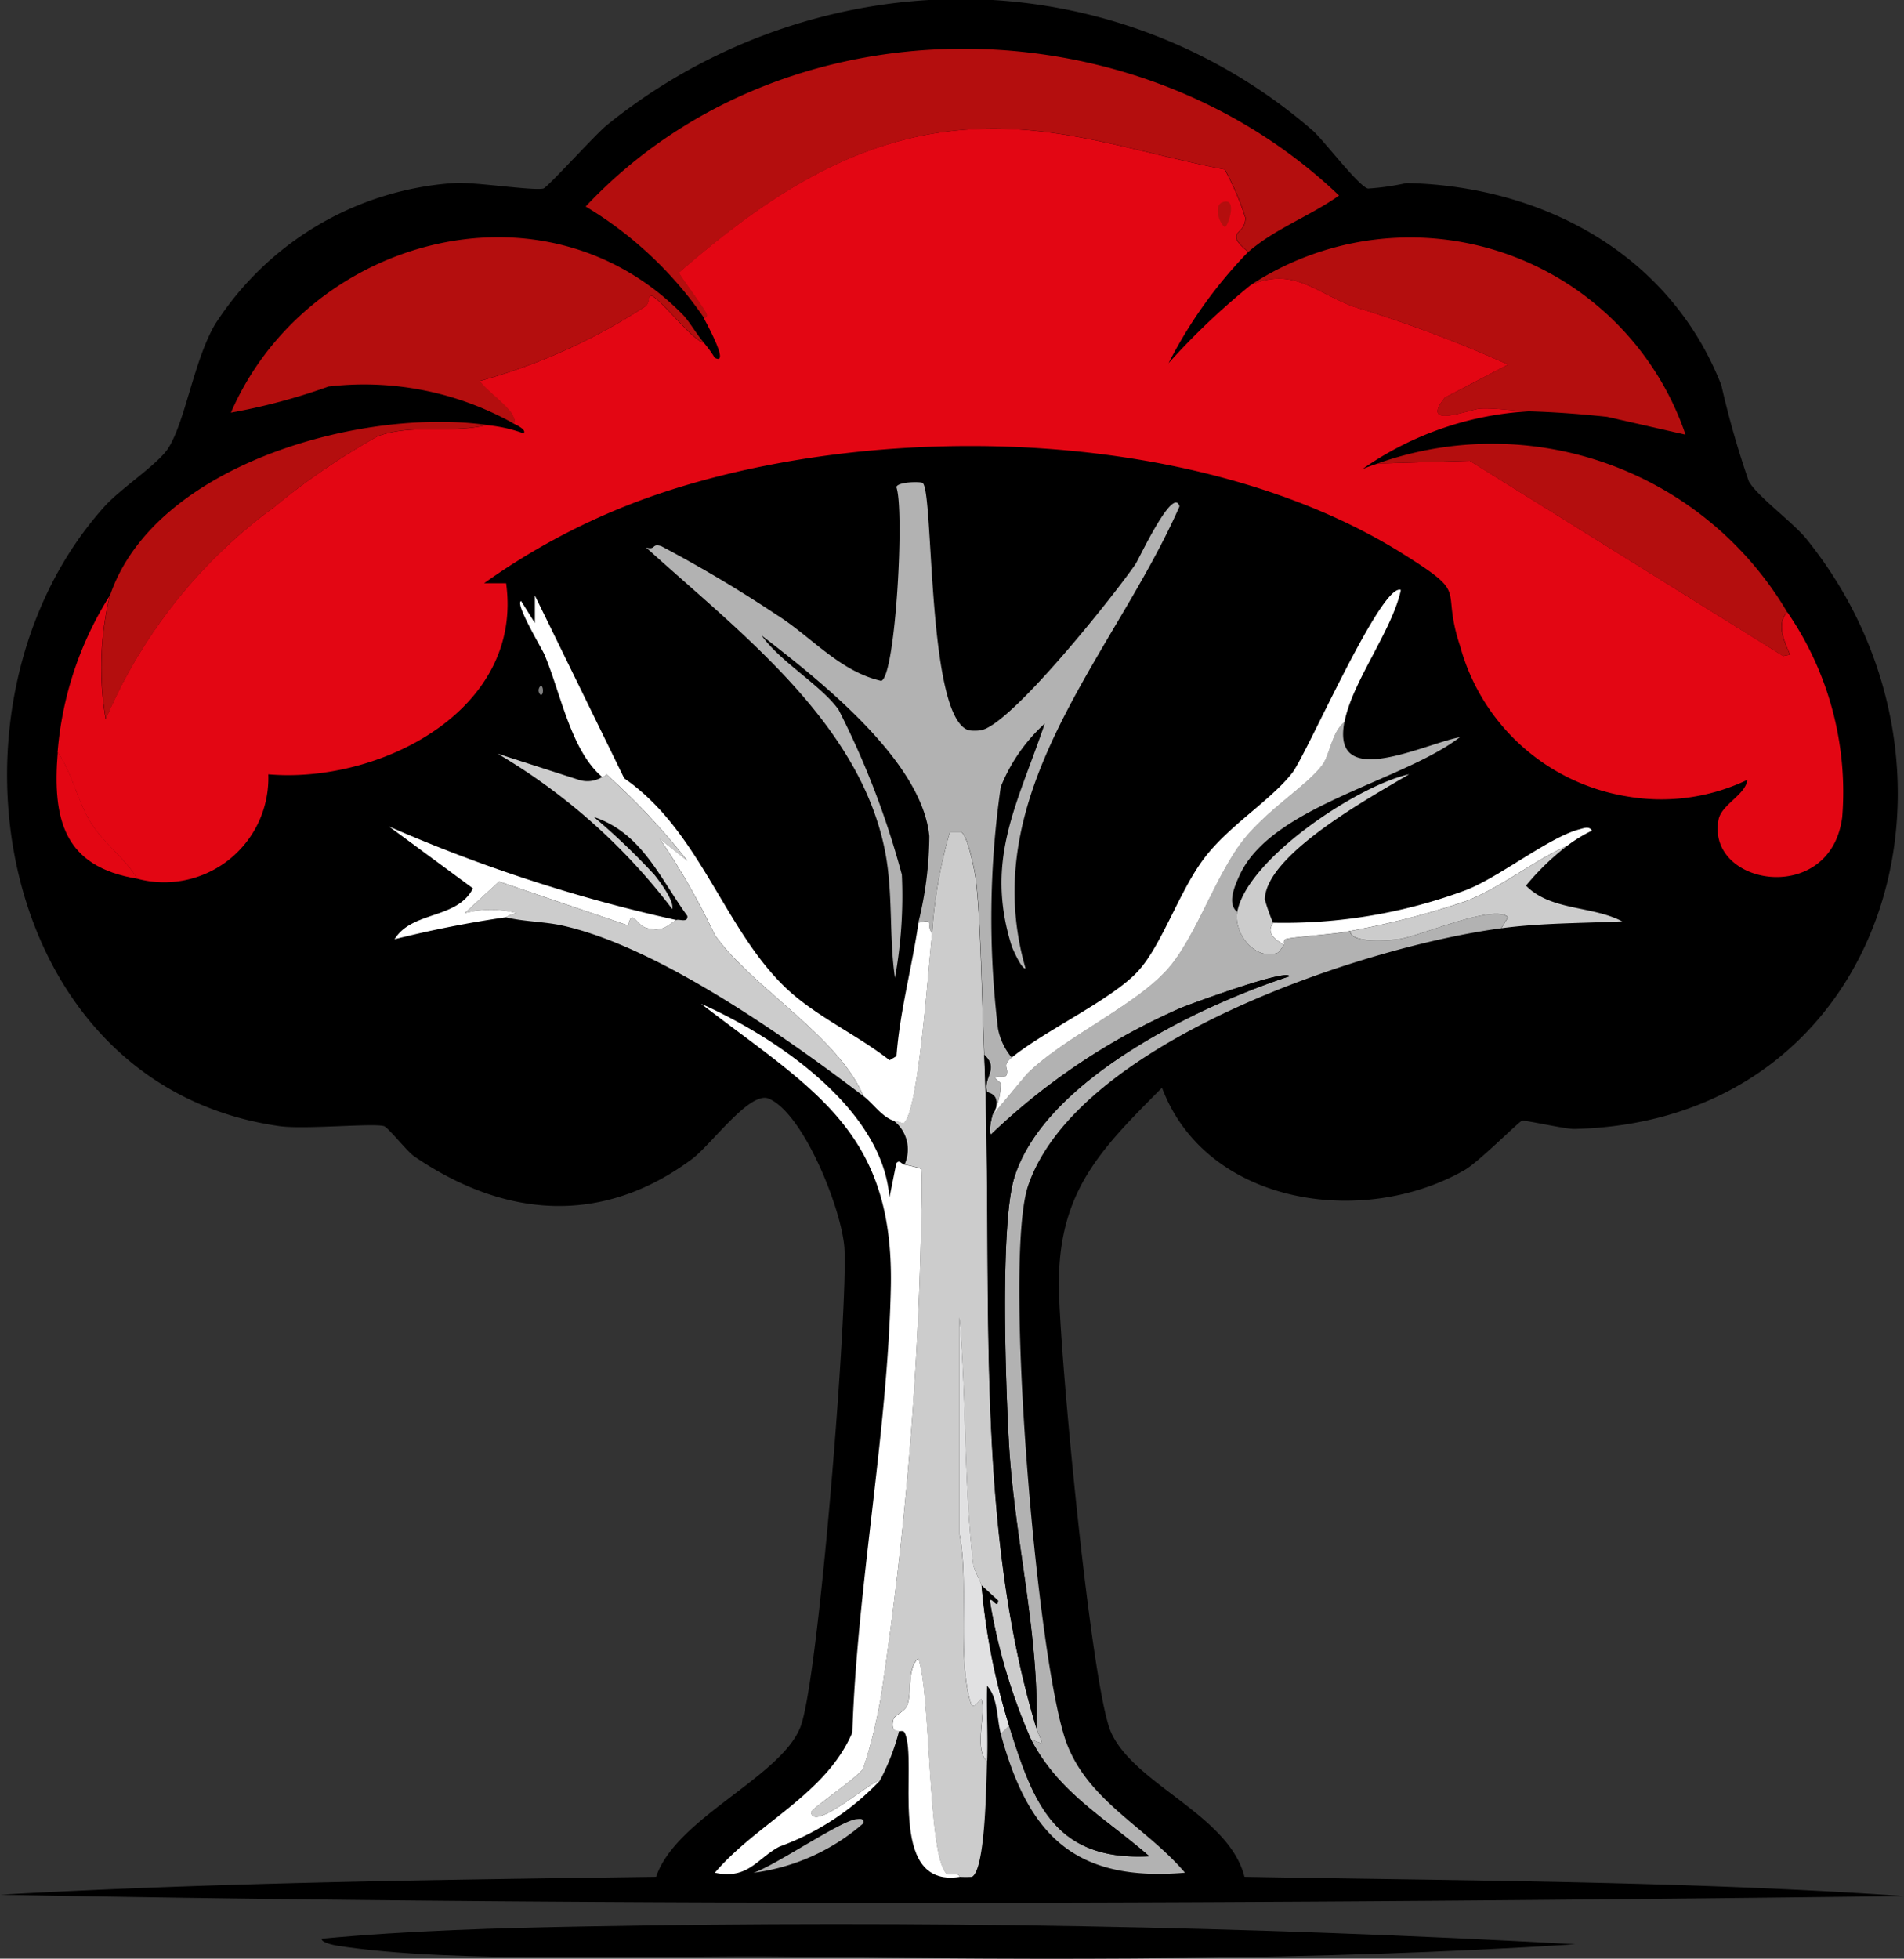
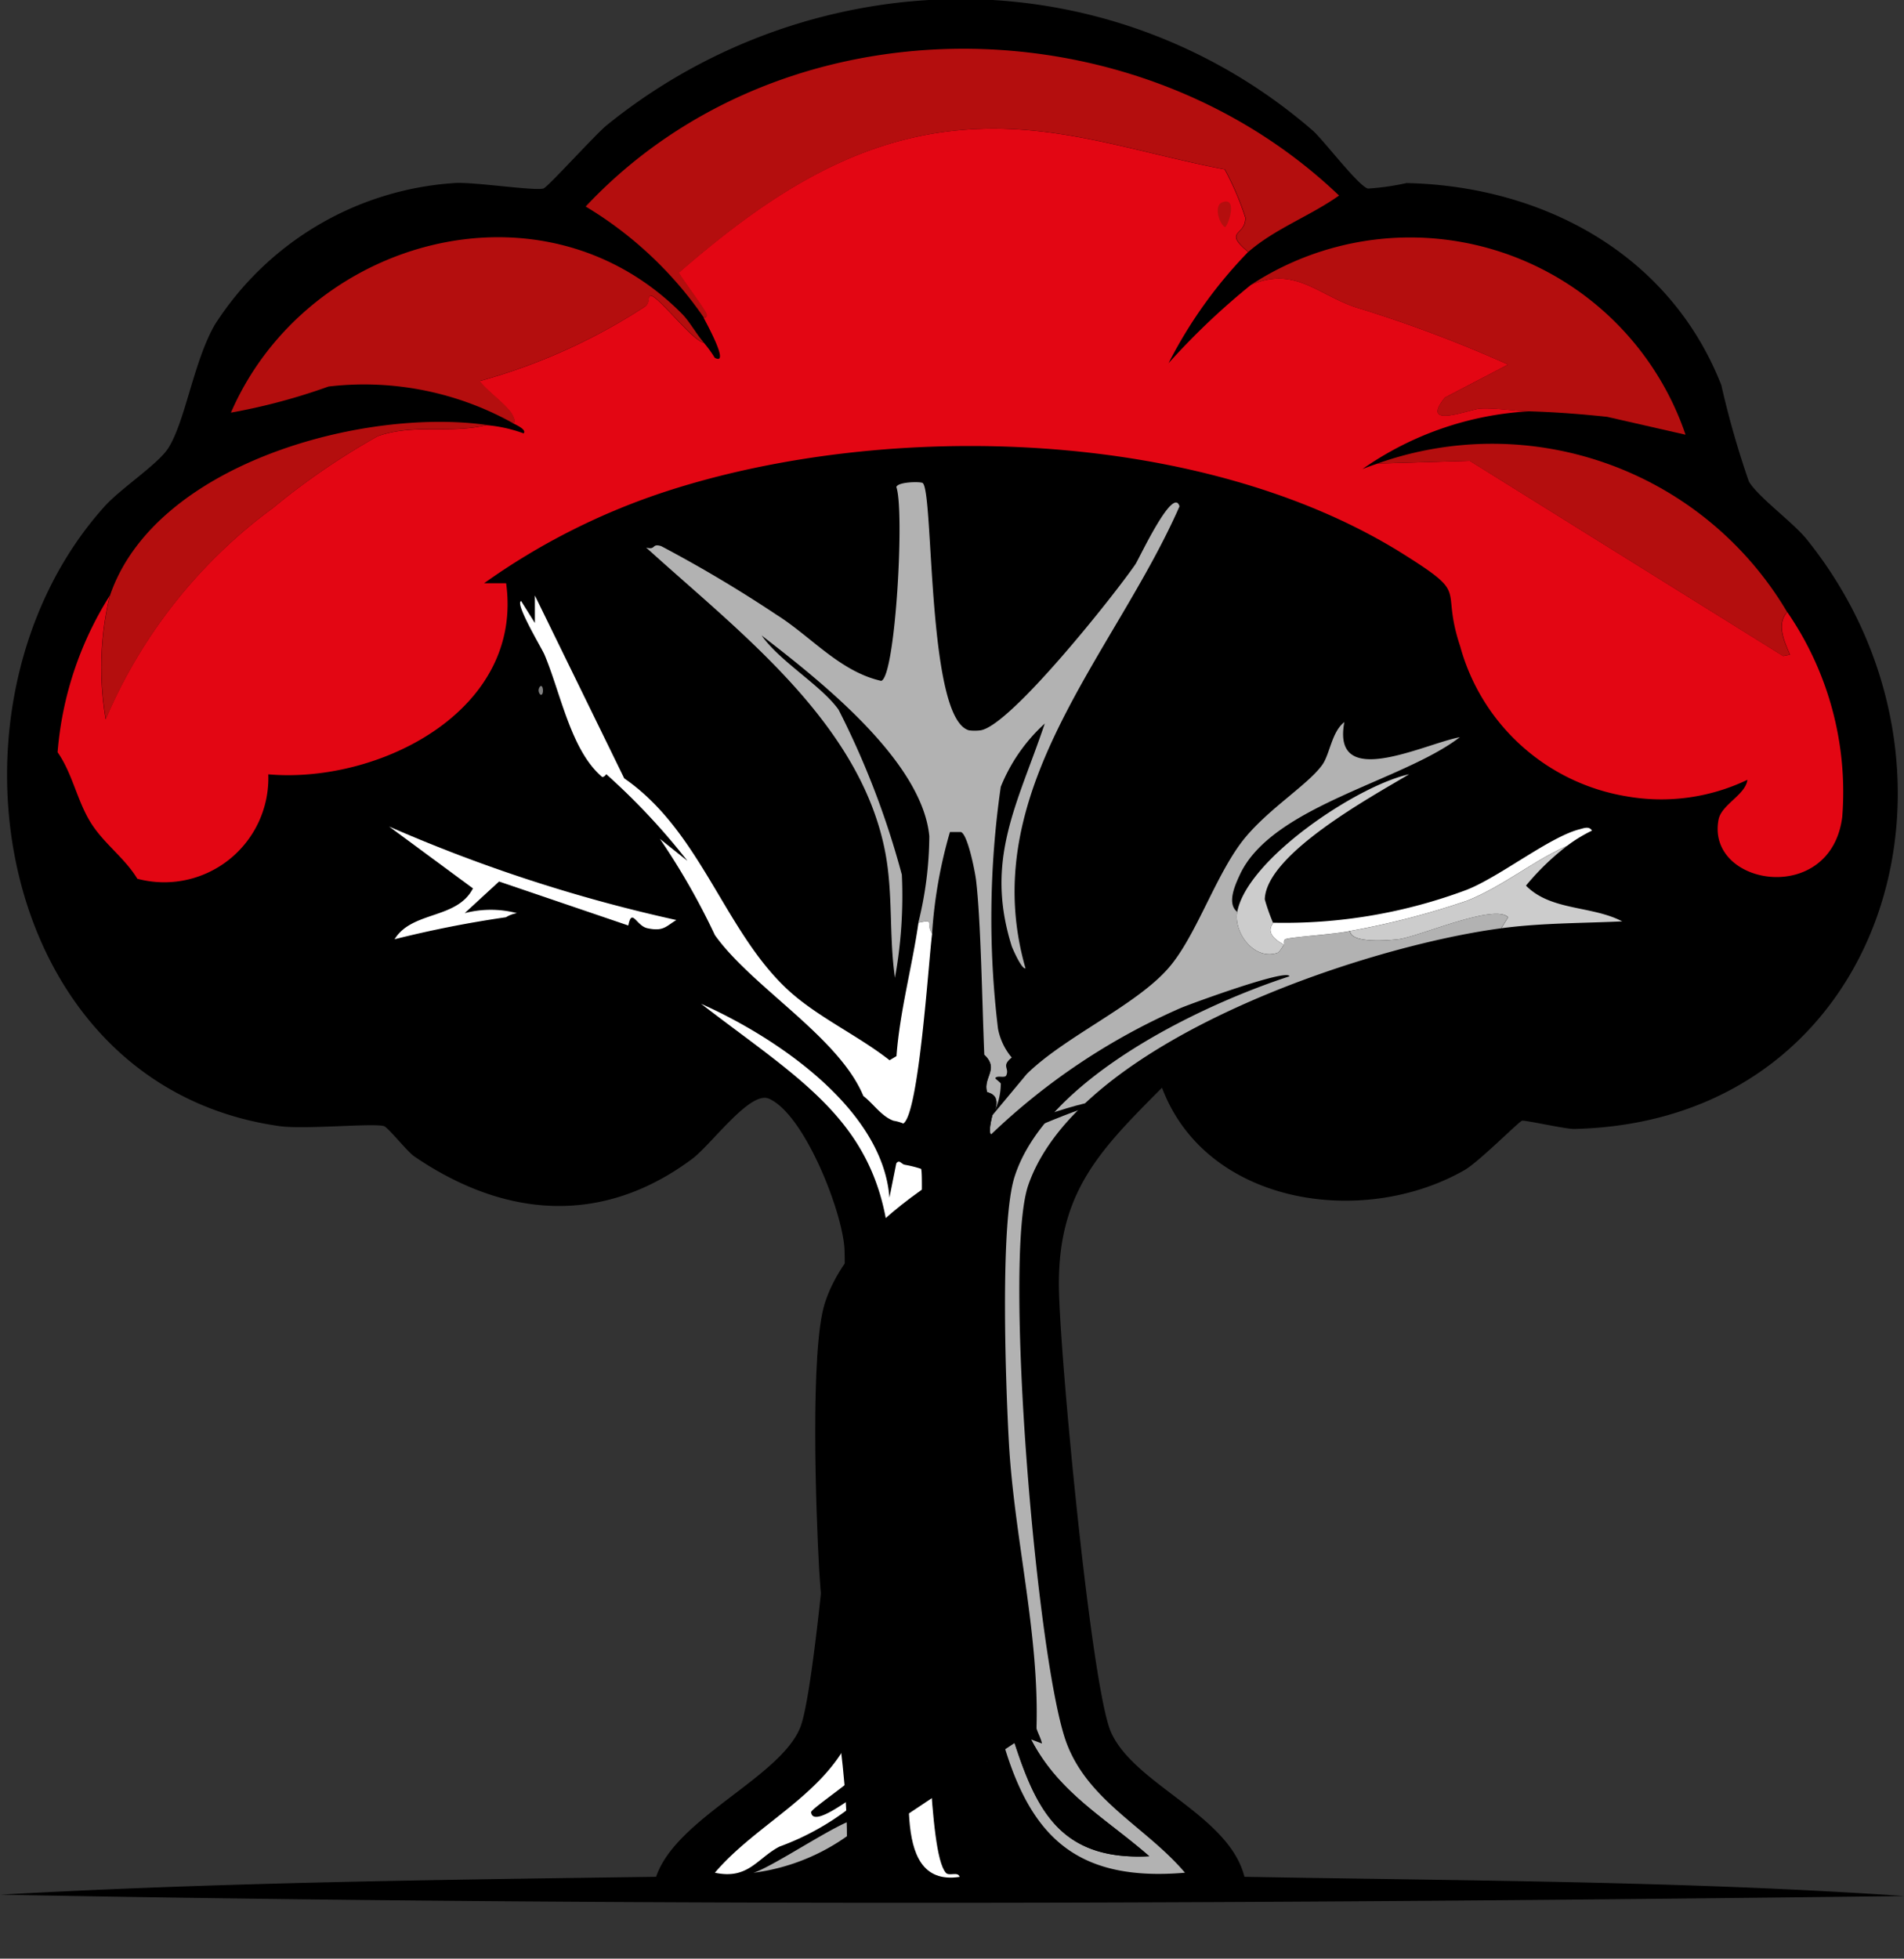
<svg xmlns="http://www.w3.org/2000/svg" id="Gruppe_942" data-name="Gruppe 942" width="50.387" height="51.829" viewBox="0 0 50.387 51.829">
  <rect x="0" y="0" width="50.387" height="51.829" fill="#333333" stroke="none" />
  <defs>
    <clipPath id="clip-path">
      <rect id="Rechteck_421" data-name="Rechteck 421" width="50.387" height="51.829" fill="none" />
    </clipPath>
  </defs>
  <g id="Gruppe_941" data-name="Gruppe 941" clip-path="url(#clip-path)">
-     <path id="Pfad_1351" data-name="Pfad 1351" d="M91.111,503.017c8.712-.161,17.471-.007,26.158.473-6.92.442-13.905.418-20.846.327-3.342-.044-8.837.2-11.933-.291-.062-.01-.42-.079-.4-.182,2.314-.219,4.685-.284,7.021-.327" transform="translate(-75.577 -452.042)" />
    <path id="Pfad_1352" data-name="Pfad 1352" d="M24.048.042a14.208,14.208,0,0,1,10.7,3.42c.285.255,1.216,1.48,1.455,1.528a6.593,6.593,0,0,0,1.019-.146c3.6.079,6.968,1.871,8.331,5.348a24.076,24.076,0,0,0,.728,2.547c.242.413,1.167,1.08,1.528,1.528,4.882,6.056,2.121,15.415-6.148,15.607-.23.005-1.3-.238-1.382-.218s-1.153,1.1-1.528,1.31c-2.682,1.531-6.829.925-8-2.183-1.626,1.635-2.733,2.737-2.729,5.2,0,1.664.85,10.676,1.382,11.86.623,1.384,3.119,2.185,3.529,3.82,5.822.106,11.657.111,17.463.509-16.792.207-33.6.283-50.387-.036,5.777-.324,11.566-.393,17.354-.473.525-1.557,3.3-2.631,3.82-3.966.481-1.244,1.259-11.065,1.164-12.66-.059-.994-1.063-3.559-2-3.965-.5-.217-1.522,1.218-2.037,1.6-2.389,1.774-4.968,1.552-7.349-.073-.181-.124-.692-.768-.8-.8-.282-.085-2.1.094-2.765,0-7.6-1.072-9.277-11.252-4.62-16.408.422-.467,1.406-1.11,1.674-1.528.455-.711.673-2.3,1.237-3.274a8.164,8.164,0,0,1,6.367-3.747c.511-.027,2.1.215,2.328.146.113-.034,1.375-1.431,1.674-1.674a15,15,0,0,1,8-3.274" transform="translate(0 0)" />
    <path id="Pfad_1353" data-name="Pfad 1353" d="M140.847,179.328c.09-.062.1.279,0,.218a.157.157,0,0,1,0-.218" transform="translate(-126.549 -161.168)" fill="gray" />
    <path id="Pfad_1354" data-name="Pfad 1354" d="M170.635,18.1c-.678-.571-.054-.42-.073-.91a7.447,7.447,0,0,0-.546-1.273c-2.491-.476-4.6-1.307-7.2-1.019-2.874.318-5.145,1.936-7.24,3.747,0,.065.644.907.728,1.091.047.1-.075.1-.073.109A10.1,10.1,0,0,0,153.1,16.9c5.207-5.551,14.5-5.484,19.937-.291-.752.537-1.7.879-2.4,1.492" transform="translate(-137.601 -11.435)" fill="#b40e0e" />
    <path id="Pfad_1355" data-name="Pfad 1355" d="M72.892,64.8c-.3-.036-1.253-1.3-1.419-1.237-.061.025.007.2-.146.291a15.514,15.514,0,0,1-4.366,1.965c.238.3.608.535.837.837.008.01.2.332,0,.255a8.088,8.088,0,0,0-4.839-.946,15.983,15.983,0,0,1-2.583.691c1.995-4.6,8.231-6.347,11.933-2.619.209.21.379.534.582.764" transform="translate(-54.265 -55.737)" fill="#b40e0e" />
    <path id="Pfad_1356" data-name="Pfad 1356" d="M334.393,66.793c-.422-.012-.836-.089-1.273-.073-.27.01-1.639.574-.946-.291l1.674-.873a34.669,34.669,0,0,0-4.075-1.528c-1.013-.363-1.589-1.064-2.729-.582a7.7,7.7,0,0,1,11.5,3.966l-2.074-.473c-.694-.074-1.375-.126-2.074-.146" transform="translate(-293.938 -55.909)" fill="#b40e0e" />
    <path id="Pfad_1357" data-name="Pfad 1357" d="M370.949,120.591c-.3.333-.069.789.073,1.128l-.182.036-8.295-5.166-2.437.073a9.068,9.068,0,0,1,10.841,3.929" transform="translate(-323.655 -104.396)" fill="#b40e0e" />
    <path id="Pfad_1358" data-name="Pfad 1358" d="M36.759,110.383c-.97.236-1.909-.045-2.874.291a18.715,18.715,0,0,0-2.765,1.892,13.487,13.487,0,0,0-4.438,5.6,8.138,8.138,0,0,1,.109-3.274c1.191-3.488,6.7-4.973,9.968-4.511" transform="translate(-23.88 -99.136)" fill="#b40e0e" />
-     <path id="Pfad_1359" data-name="Pfad 1359" d="M16.928,199.993c-1.956-.315-2.254-1.581-2.11-3.347.391.551.512,1.271.873,1.855.346.559.9.934,1.237,1.492" transform="translate(-13.29 -176.74)" fill="#e30613" />
    <path id="Pfad_1360" data-name="Pfad 1360" d="M46.6,36.877a12.111,12.111,0,0,0-2.11,2.947,18.768,18.768,0,0,1,2.183-2.074c1.14-.482,1.715.219,2.729.582a34.642,34.642,0,0,1,4.075,1.528l-1.674.873c-.693.865.676.3.946.291.437-.017.851.061,1.273.073a8.516,8.516,0,0,0-4.4,1.528c.134-.053.263-.1.4-.145l2.438-.073,8.295,5.166.182-.036c-.141-.339-.37-.8-.073-1.128a8.4,8.4,0,0,1,1.455,5.421c-.3,2.374-3.609,1.832-3.274.073.075-.4.712-.653.764-1.055a5.276,5.276,0,0,1-3.2.437,5.493,5.493,0,0,1-4.4-3.965c-.541-1.628.282-1.321-1.492-2.437-5.31-3.341-13.64-3.573-19.5-1.674a17.835,17.835,0,0,0-4.839,2.437h.582c.467,3.386-3.383,5.312-6.294,5.057A2.756,2.756,0,0,1,17.2,53.466c-.337-.557-.891-.932-1.237-1.492-.361-.584-.482-1.3-.873-1.855a9.115,9.115,0,0,1,1.382-4.147,8.137,8.137,0,0,0-.109,3.274,13.487,13.487,0,0,1,4.438-5.6,18.716,18.716,0,0,1,2.765-1.892c.965-.336,1.9-.055,2.874-.291a3.744,3.744,0,0,1,.982.218c.1-.108-.256-.251-.327-.291.2.078.008-.244,0-.255-.228-.3-.6-.539-.837-.837a15.516,15.516,0,0,0,4.366-1.965c.152-.094.085-.267.146-.291.166-.067,1.119,1.2,1.419,1.237a3.171,3.171,0,0,1,.291.4c.427.239-.262-.987-.291-1.055,0-.006.12-.005.073-.109-.084-.185-.725-1.026-.728-1.091,2.094-1.811,4.366-3.429,7.24-3.747,2.6-.288,4.713.543,7.2,1.019a7.447,7.447,0,0,1,.546,1.273c.019.489-.606.339.073.91" transform="translate(-13.566 -30.213)" fill="#e30613" />
    <path id="Pfad_1361" data-name="Pfad 1361" d="M318.47,52.689c.436-.168.15.651.073.655-.162-.1-.291-.571-.073-.655" transform="translate(-286.128 -47.335)" fill="#b40e0e" />
-     <path id="Pfad_1362" data-name="Pfad 1362" d="M216.623,223.385c.251,5.874-.313,12.215,1.382,17.827.039.128.118.265.145.4l-.291-.109a15.259,15.259,0,0,1-1.091-3.675c.042-.107.212.244.218,0l-.437-.4c-.008-.061-.2-.428-.218-.546-.252-2.153-.182-4.386-.364-6.549v5.748c.254,1.267-.068,3.241.291,4.438.082.273.267-.154.291-.073.121.4-.207,1.31.146,1.637-.02.529-.036,2.868-.4,3.056a3.239,3.239,0,0,1-.327,0c-.041-.153-.28-.013-.364-.109-.489-.564-.4-4.734-.728-5.675-.3.269-.166.875-.291,1.237-.06.175-.337.269-.364.364-.1.372.137.307.146.327a5.829,5.829,0,0,1-.509,1.31c-.219-.005-1.755,1.366-1.819.837-.011-.09,1.225-.9,1.382-1.164a13.183,13.183,0,0,0,.509-2.183A96.287,96.287,0,0,0,214.95,228c.005-.216.046-1.535,0-1.6a3.021,3.021,0,0,0-.437-.109.962.962,0,0,0-.291-1.164,1.04,1.04,0,0,1,.255.073c.414-.237.67-4.293.764-5.02a12.432,12.432,0,0,1,.473-2.692H216c.18.06.374,1.055.4,1.273.128,1.066.161,3.275.218,4.62" transform="translate(-190.575 -195.475)" fill="#ccc" />
    <path id="Pfad_1363" data-name="Pfad 1363" d="M178.589,141.249c-.288.234-.056.271-.146.473-.037.083-.24-.011-.291.073-.008.013.145.122.146.145a1.775,1.775,0,0,1-.146.691c.139-.438-.21-.443-.218-.473-.106-.393.332-.6-.073-.982-.057-1.345-.09-3.554-.218-4.62-.026-.218-.22-1.213-.4-1.273h-.291a12.432,12.432,0,0,0-.473,2.692c-.186-.29.092-.395-.364-.291a9.7,9.7,0,0,0,.291-2.292c-.193-2.008-2.933-4.146-4.438-5.311.493.7,1.573,1.316,2.037,1.965a22.258,22.258,0,0,1,1.674,4.366,12.15,12.15,0,0,1-.182,2.729c-.159-1.095-.048-2.221-.255-3.311-.654-3.446-3.9-5.865-6.33-8.076.268.078.136-.119.4-.036a34.974,34.974,0,0,1,3.056,1.819c.908.571,1.672,1.5,2.765,1.746.38-.106.622-4.528.4-5.13.047-.138.611-.145.691-.109.309.138.1,6.256,1.237,6.549a1.2,1.2,0,0,0,.291,0c.787-.095,3.578-3.619,4.111-4.4.087-.127,1-2.093,1.164-1.528-1.726,3.933-5.422,7.536-4.075,12.224-.1.043-.354-.549-.364-.582-.727-2.307.16-3.773.873-5.894a4.555,4.555,0,0,0-1.164,1.674,24.351,24.351,0,0,0-.073,6.4,1.672,1.672,0,0,0,.364.764" transform="translate(-151.813 -113.266)" fill="#b2b2b2" />
    <path id="Pfad_1364" data-name="Pfad 1364" d="M265.356,193.76c-.1.536.433,1.29,1.055,1.091.074-.024.169-.213.182-.218s-.029-.117.036-.145c.138-.061,1.325-.13,1.71-.218.022.337,1.036.246,1.273.218.546-.063,2.541-.955,2.91-.582l-.182.291c-3.627.48-11.2,2.989-12.515,6.8-.674,1.96.233,12.695,1.019,14.771.581,1.533,2.118,2.226,3.129,3.42-2.941.251-4.151-1.016-4.875-3.674l.218-.218c.641,2.047,1.2,3.585,3.711,3.456-1.163-1.015-2.4-1.677-3.129-3.092l.291.109c-.028-.135-.107-.272-.146-.4.078-2.5-.584-5.023-.728-7.531-.085-1.488-.243-5.824.146-7.058.812-2.577,4.885-4.533,7.276-5.312-.039-.218-2.631.734-2.874.837a17.222,17.222,0,0,0-5.021,3.347c-.078-.052.014-.425.036-.509l.909-1.091c1.007-.99,2.884-1.809,3.747-2.8.7-.8,1.2-2.322,1.892-3.274.63-.868,1.789-1.555,2.183-2.11.2-.283.246-.869.582-1.128-.348,1.832,2.107.578,3.056.4-1.521,1.171-4.973,1.817-5.821,3.638-.123.265-.352.762-.073.982" transform="translate(-232.614 -169.633)" fill="#b2b2b2" />
    <path id="Pfad_1365" data-name="Pfad 1365" d="M188.672,266.671a3.026,3.026,0,0,1,.437.109c.046.066.005,1.385,0,1.6a96.326,96.326,0,0,1-1.019,12.078,13.184,13.184,0,0,1-.509,2.183c-.158.261-1.393,1.074-1.382,1.164.064.53,1.6-.842,1.819-.837a6.907,6.907,0,0,1-2.656,1.746c-.592.308-.825.881-1.71.691,1.113-1.309,2.941-2.072,3.638-3.711.127-3.858.94-7.965,1.019-11.787.085-4.142-2.056-5.212-5.021-7.495,1.985.883,4.806,2.779,4.984,5.13l.182-.909c.083-.11.141.028.218.036" transform="translate(-164.734 -235.85)" fill="#fff" />
-     <path id="Pfad_1366" data-name="Pfad 1366" d="M125.111,197.624c.07,0,.1-.075.109-.073a17.6,17.6,0,0,1,2.146,2.292l-.728-.582a18.445,18.445,0,0,1,1.455,2.547c.982,1.377,3.277,2.687,3.929,4.256-2.058-1.568-5.443-3.955-7.967-4.511-.488-.107-1.006-.1-1.492-.218a.832.832,0,0,1,.291-.109,2.738,2.738,0,0,0-1.382,0l.91-.837,3.42,1.164c.1-.482.214.011.509.073.424.089.487-.053.764-.218.063-.037.31.087.291-.109-.725-.993-1.2-2.194-2.474-2.619a17.856,17.856,0,0,1,1.6,1.528c.129.162.532.687.473.909a15.955,15.955,0,0,0-4.62-4.111l2.146.691a.746.746,0,0,0,.619-.073" transform="translate(-109.176 -177.062)" fill="#ccc" />
    <path id="Pfad_1367" data-name="Pfad 1367" d="M146.482,164.334c.456-.1.178,0,.364.291-.094.728-.35,4.783-.764,5.021a1.04,1.04,0,0,0-.255-.073c-.317-.111-.539-.456-.8-.655-.652-1.569-2.947-2.879-3.929-4.257a18.455,18.455,0,0,0-1.455-2.547l.728.582a17.6,17.6,0,0,0-2.146-2.292c-.011,0-.039.07-.109.073-.829-.7-1.093-2.206-1.528-3.238-.071-.168-.793-1.36-.618-1.419l.364.582v-.728l2.365,4.839c2.113,1.456,2.7,4.268,4.548,5.785.756.62,1.7,1.067,2.474,1.674l.182-.109c.089-1.19.413-2.356.582-3.529" transform="translate(-122.179 -139.916)" fill="#fff" />
-     <path id="Pfad_1368" data-name="Pfad 1368" d="M268.793,157.659c-.336.259-.382.845-.582,1.128-.394.555-1.553,1.242-2.183,2.11-.691.952-1.195,2.472-1.892,3.274-.863.992-2.741,1.811-3.747,2.8l-.91,1.091c.018-.066.059-.081.073-.145a1.775,1.775,0,0,0,.146-.691c0-.023-.153-.133-.146-.145.051-.084.254.01.291-.073.089-.2-.143-.239.146-.473.892-.723,2.667-1.542,3.347-2.292.627-.691,1.084-2.112,1.746-2.983s1.749-1.517,2.328-2.256c.377-.48,2.368-5.065,2.874-4.839-.23,1.073-1.289,2.429-1.492,3.493" transform="translate(-233.212 -138.553)" fill="#fff" />
    <path id="Pfad_1369" data-name="Pfad 1369" d="M358.669,221.084a6.752,6.752,0,0,0-1.091,1.055c.66.671,1.737.524,2.547.946-1.069.05-2.139.041-3.2.182l.182-.291c-.369-.372-2.365.519-2.91.582-.237.027-1.251.119-1.273-.218a21.155,21.155,0,0,0,3.092-.8c.944-.374,1.734-1.045,2.656-1.455" transform="translate(-317.195 -198.704)" fill="#ccc" />
    <path id="Pfad_1370" data-name="Pfad 1370" d="M109.312,218.527c-.277.166-.34.308-.764.218-.3-.062-.413-.555-.509-.073l-3.42-1.164-.909.837a2.743,2.743,0,0,1,1.382,0,.836.836,0,0,0-.291.109,29.039,29.039,0,0,0-2.947.582c.463-.755,1.65-.52,2.074-1.346l-2.219-1.637a40.939,40.939,0,0,0,7.6,2.474" transform="translate(-91.412 -194.182)" fill="#fff" />
    <path id="Pfad_1371" data-name="Pfad 1371" d="M251.436,351.449a17.678,17.678,0,0,0,.728,3.711l-.218.218c-.111-.409-.072-.957-.364-1.273-.019.666.026,1.337,0,2-.352-.327-.025-1.238-.146-1.637-.025-.081-.209.346-.291.073-.359-1.2-.037-3.171-.291-4.438v-5.748c.182,2.163.111,4.4.364,6.548.014.118.21.485.218.546" transform="translate(-225.46 -309.496)" fill="#e1e1e2" />
    <path id="Pfad_1372" data-name="Pfad 1372" d="M235.12,439.268c-1.982.3-1.078-3.061-1.455-3.82-.033-.067-.142-.027-.145-.036s-.249.044-.146-.327c.027-.095.3-.189.364-.364.125-.362-.009-.968.291-1.237.332.941.239,5.112.728,5.675.084.1.323-.044.364.109" transform="translate(-209.726 -389.602)" fill="#fff" />
    <path id="Pfad_1373" data-name="Pfad 1373" d="M339.976,216.846c-.921.411-1.712,1.081-2.656,1.455a21.154,21.154,0,0,1-3.092.8c-.385.088-1.572.158-1.71.218-.066.029-.027.142-.036.146-.579-.312-.281-.542-.291-.582a13.75,13.75,0,0,0,5.13-.873c.878-.348,2.193-1.4,2.983-1.6.11-.028.254-.091.327.036a3.856,3.856,0,0,0-.655.4" transform="translate(-298.502 -194.466)" fill="#fff" />
    <path id="Pfad_1374" data-name="Pfad 1374" d="M324.282,206.325c.01.04-.288.27.291.582-.013,0-.108.195-.182.218-.622.2-1.158-.555-1.055-1.091.27-1.4,3.176-3.336,4.548-3.638-.938.563-3.785,2.1-3.82,3.311a5.338,5.338,0,0,0,.218.619" transform="translate(-290.593 -181.908)" fill="#ccc" />
    <path id="Pfad_1375" data-name="Pfad 1375" d="M199.674,475.479c.1-.008.2-.029.182.109a5.486,5.486,0,0,1-2.91,1.31c.544-.169,2.317-1.386,2.729-1.419" transform="translate(-177.008 -427.341)" fill="#b2b2b2" />
-     <path id="Pfad_1376" data-name="Pfad 1376" d="M258.7,274.839c-1.7-5.612-1.132-11.952-1.382-17.827.4.379-.034.59.073.982.008.03.357.035.218.473-.014.065-.055.079-.073.145-.022.084-.115.457-.036.509a17.223,17.223,0,0,1,5.021-3.347c.243-.1,2.836-1.055,2.874-.837-2.391.778-6.464,2.734-7.276,5.312-.389,1.233-.231,5.569-.146,7.058.144,2.508.806,5.029.728,7.531" transform="translate(-231.273 -229.102)" />
+     <path id="Pfad_1376" data-name="Pfad 1376" d="M258.7,274.839c-1.7-5.612-1.132-11.952-1.382-17.827.4.379-.034.59.073.982.008.03.357.035.218.473-.014.065-.055.079-.073.145-.022.084-.115.457-.036.509c.243-.1,2.836-1.055,2.874-.837-2.391.778-6.464,2.734-7.276,5.312-.389,1.233-.231,5.569-.146,7.058.144,2.508.806,5.029.728,7.531" transform="translate(-231.273 -229.102)" />
    <path id="Pfad_1377" data-name="Pfad 1377" d="M257.914,418.51c.733,1.415,1.966,2.077,3.129,3.092-2.509.128-3.07-1.409-3.711-3.456a17.677,17.677,0,0,1-.728-3.711l.437.4c-.006.244-.177-.107-.218,0a15.265,15.265,0,0,0,1.091,3.674" transform="translate(-230.628 -372.482)" />
  </g>
</svg>